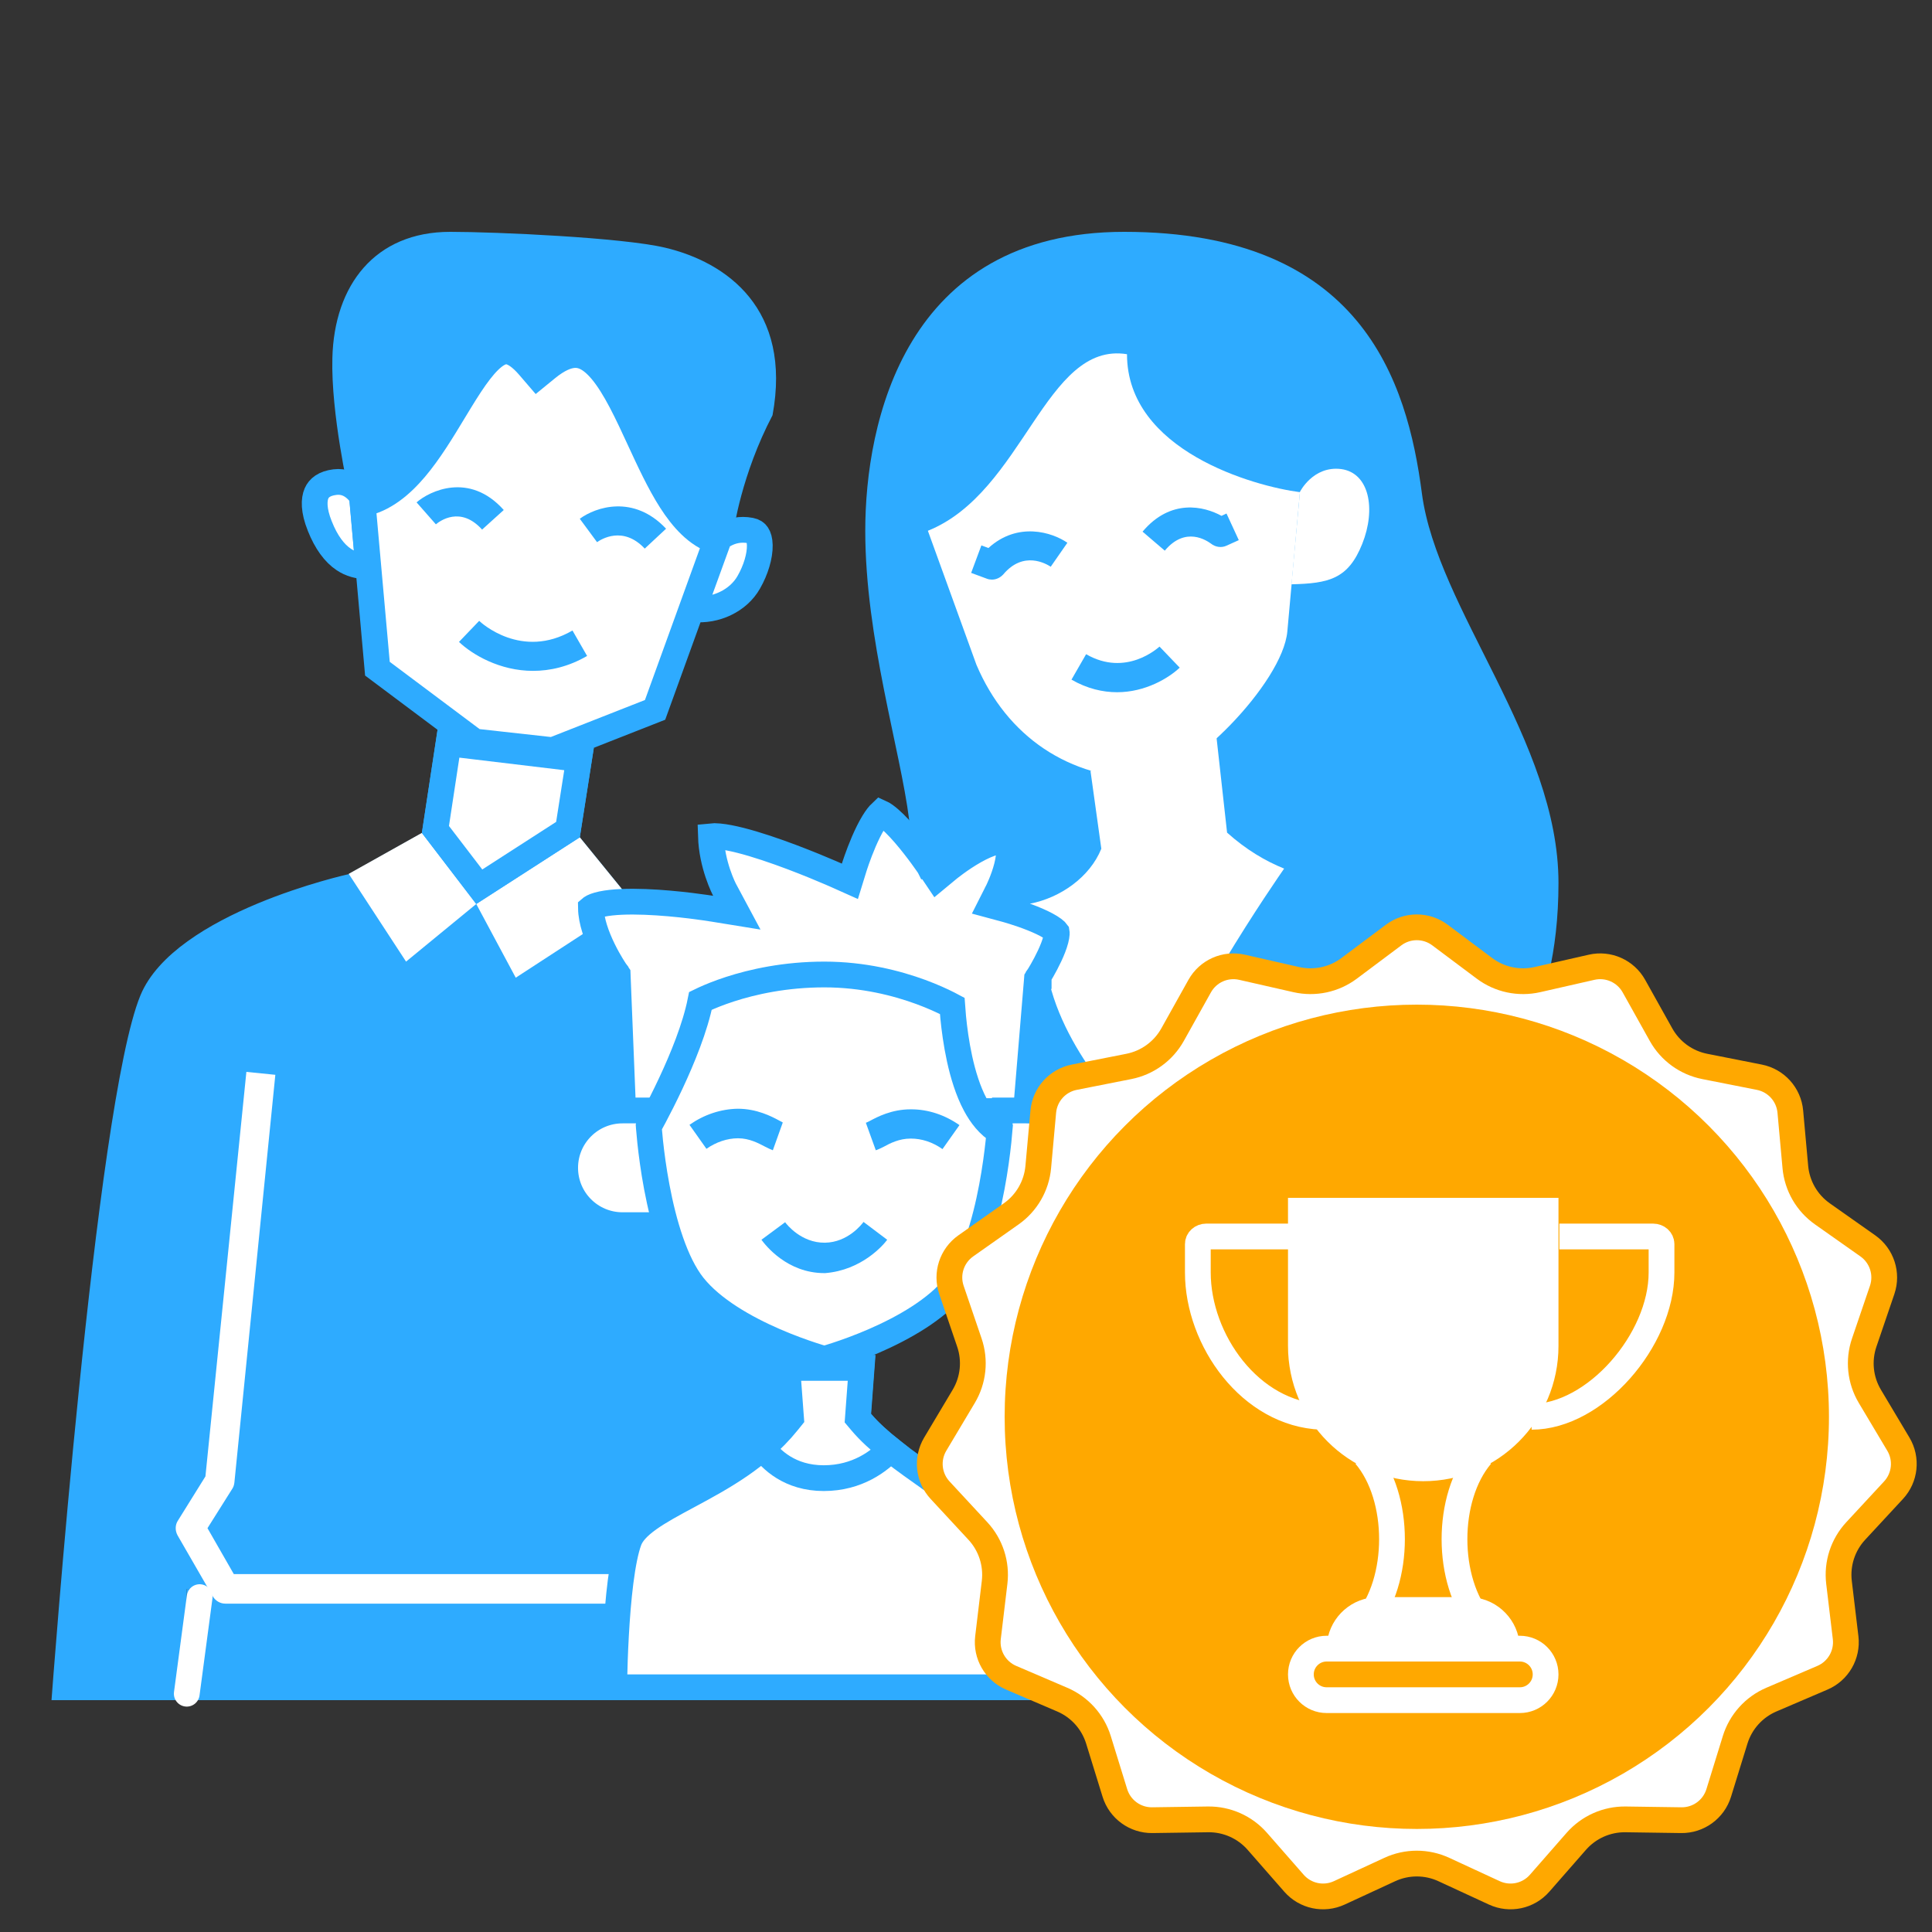
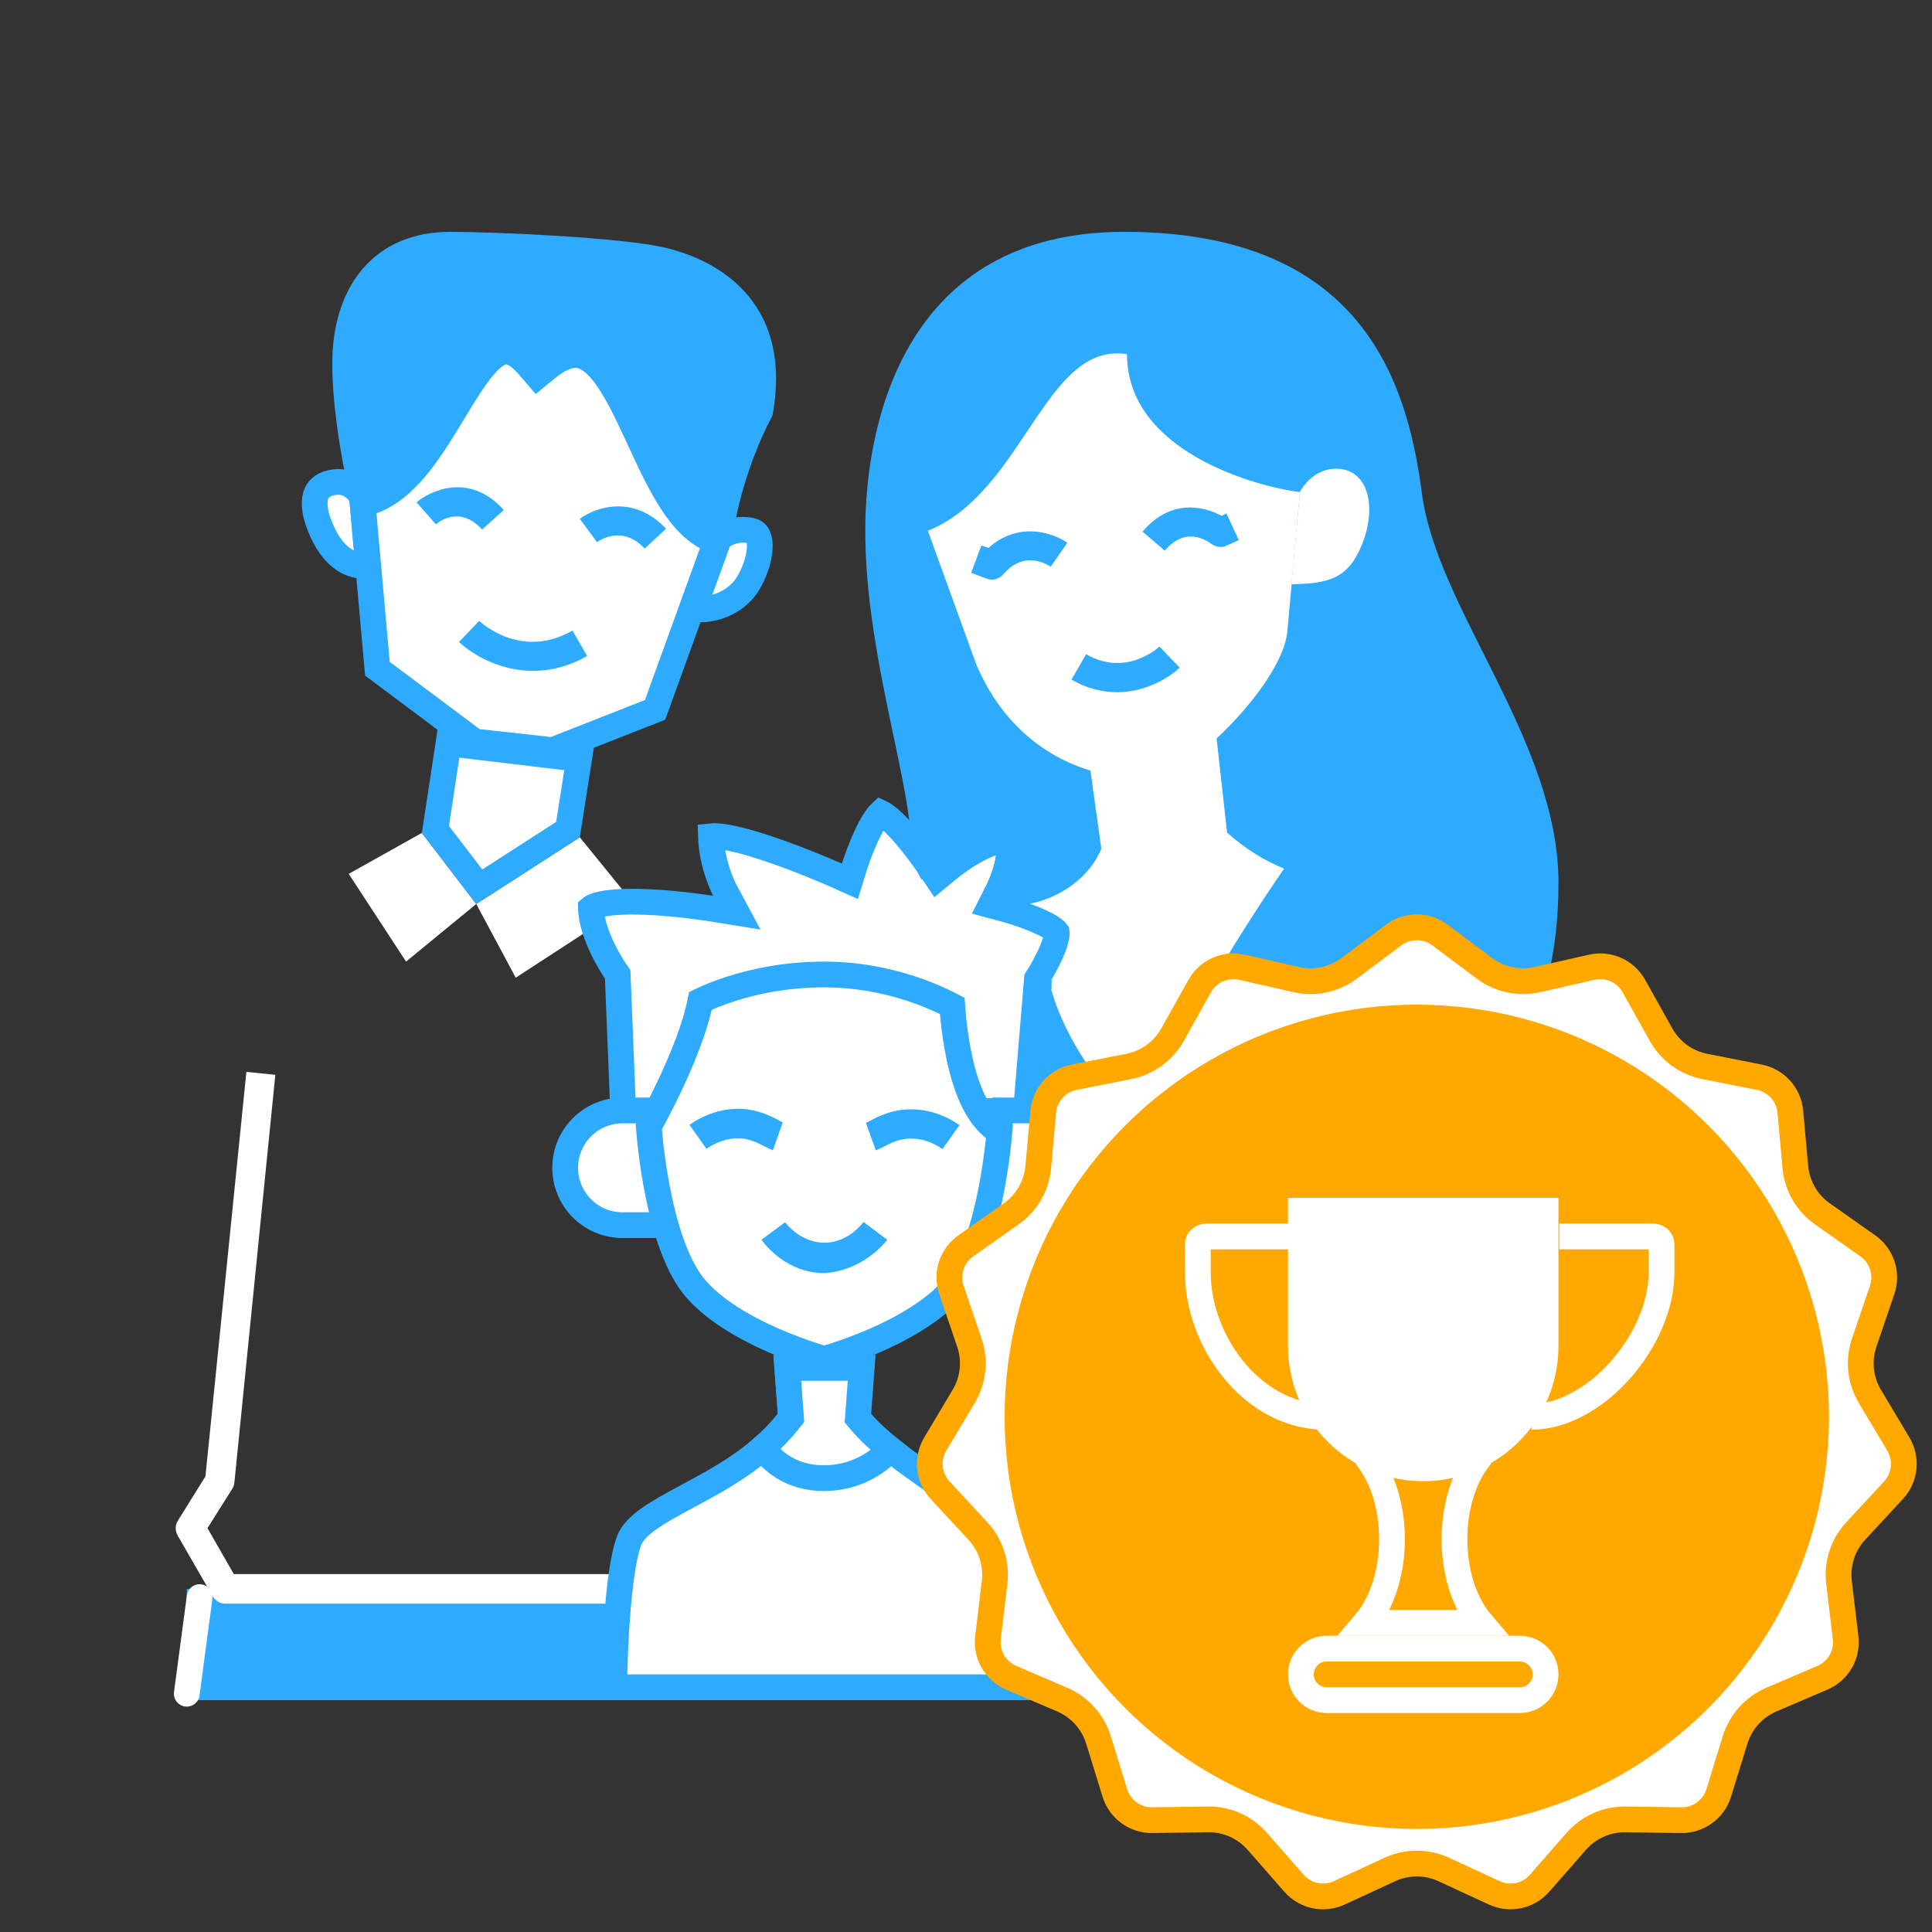
<svg xmlns="http://www.w3.org/2000/svg" width="150" height="150" viewBox="0 0 150 150" fill="none">
  <rect x="0" y="0" width="150" height="150" fill="#333333" stroke="none" />
  <path d="M116.231 83.857C116.231 83.857 121 79.564 121 68.551C121 57.537 111.576 47.295 110.395 38.302C109.259 29.604 105.717 18 87.277 18C70.222 18 67.179 32.852 67.179 41.209C67.179 49.566 69.904 58.195 70.586 63.645V83.857H116.231Z" fill="#2EABFF" />
  <path d="M75.127 108.633L74.333 101.139L79.965 70.163C82.326 69.709 84.62 68.097 85.483 65.894L84.643 59.853L94.43 57.287L95.248 64.645C102.151 70.663 108.465 67.143 113.029 72.502C119.388 79.974 114.619 102.456 113.029 112.675C111.439 122.894 116.254 131.978 116.254 131.978H80.124L75.127 108.633Z" fill="#2EABFF" />
  <path d="M99.699 67.438C99.267 68.074 91.251 79.519 88.685 87.74C88.685 87.74 83.008 82.54 81.486 76.34L79.965 70.163C82.326 69.709 84.62 68.097 85.506 65.894L84.665 59.853L94.453 57.287L95.27 64.645C96.769 65.985 98.245 66.848 99.699 67.438Z" fill="white" />
  <path fill-rule="evenodd" clip-rule="evenodd" d="M49.92 123.37H14.494V132H49.92V123.37Z" fill="#2EABFF" />
-   <path d="M44.956 58.93L44.027 64.853L43.958 65.293L44.239 65.639L47.51 69.658L47.624 69.8L47.782 69.891L63 78.754V122.37H14.494H13.494V123.37V131H5.078C5.098 130.736 5.122 130.426 5.149 130.075C5.249 128.796 5.395 126.96 5.581 124.729C5.953 120.267 6.485 114.231 7.128 107.93C7.77 101.627 8.522 95.069 9.331 89.56C10.148 84.003 11.006 79.648 11.83 77.654C12.4 76.282 13.581 75.021 15.148 73.892C16.705 72.769 18.566 71.83 20.38 71.074C22.189 70.321 23.921 69.762 25.203 69.392C25.843 69.207 26.368 69.069 26.732 68.979C26.914 68.933 27.055 68.9 27.15 68.878C27.197 68.867 27.233 68.858 27.256 68.853L27.282 68.847L27.288 68.846L27.289 68.846L27.289 68.846L27.289 68.846L27.434 68.814L27.564 68.742L33.241 65.562L33.667 65.323L33.741 64.84L34.822 57.734L44.956 58.93Z" fill="#2EABFF" stroke="#2EABFF" stroke-width="2" />
  <path d="M48.285 69.027L45.015 65.008L36.976 70.185L32.752 64.667L27.075 67.846L31.526 74.659L36.976 70.185L40.042 75.908L45.242 72.524L48.285 69.027Z" fill="white" />
  <path d="M55.21 70.537L55.21 70.537L55.21 70.537L57.208 70.861L56.253 69.079L56.253 69.079L56.252 69.078L56.252 69.078L56.252 69.078L56.246 69.067C56.24 69.055 56.23 69.035 56.217 69.008C56.19 68.953 56.149 68.868 56.099 68.757C56 68.533 55.865 68.205 55.729 67.797C55.475 67.035 55.228 66.024 55.194 64.923C55.331 64.908 55.541 64.905 55.839 64.934C56.769 65.023 58.077 65.372 59.462 65.83C60.829 66.281 62.203 66.815 63.239 67.238C63.756 67.449 64.186 67.632 64.487 67.761C64.637 67.826 64.755 67.877 64.835 67.912L64.925 67.952L64.948 67.962L64.953 67.964L64.954 67.965L64.954 67.965L64.954 67.965L65.985 68.426L66.318 67.347L66.318 67.347L66.318 67.347L66.318 67.347L66.318 67.346L66.32 67.339L66.33 67.31C66.338 67.283 66.351 67.243 66.368 67.191C66.402 67.087 66.453 66.935 66.519 66.749C66.65 66.377 66.838 65.874 67.064 65.347C67.293 64.817 67.553 64.282 67.825 63.838C68.045 63.479 68.237 63.24 68.384 63.101C68.462 63.136 68.576 63.2 68.728 63.309C69.165 63.623 69.689 64.148 70.217 64.755C70.734 65.352 71.216 65.981 71.571 66.465C71.748 66.706 71.891 66.909 71.99 67.051C72.039 67.122 72.078 67.177 72.103 67.214L72.131 67.256L72.138 67.266L72.139 67.268L72.14 67.268L72.14 67.269L72.14 67.269L72.756 68.187L73.608 67.482L73.608 67.482L73.608 67.482L73.608 67.481L73.609 67.481L73.615 67.476L73.643 67.453C73.669 67.432 73.709 67.4 73.761 67.359C73.865 67.277 74.018 67.16 74.207 67.023C74.587 66.746 75.103 66.393 75.662 66.078C76.23 65.757 76.794 65.501 77.278 65.384C77.787 65.26 78.012 65.332 78.093 65.386C78.183 65.446 78.29 65.572 78.325 65.926C78.361 66.29 78.3 66.762 78.169 67.277C78.042 67.78 77.864 68.262 77.714 68.623C77.64 68.802 77.574 68.948 77.528 69.047C77.505 69.096 77.487 69.134 77.475 69.159L77.462 69.185L77.46 69.189L77.46 69.19L77.46 69.19L77.46 69.19L77.459 69.19L76.905 70.286L78.091 70.606L78.091 70.606L78.091 70.606L78.092 70.606L78.099 70.608L78.13 70.617C78.159 70.625 78.201 70.637 78.256 70.653C78.365 70.684 78.523 70.731 78.715 70.792C79.101 70.913 79.615 71.086 80.137 71.294C80.665 71.504 81.169 71.738 81.552 71.975C81.743 72.094 81.879 72.199 81.968 72.284C82.01 72.325 82.032 72.352 82.042 72.366C82.046 72.388 82.05 72.434 82.046 72.512C82.039 72.629 82.014 72.782 81.965 72.97C81.866 73.349 81.693 73.784 81.491 74.216C81.292 74.642 81.078 75.037 80.913 75.326C80.83 75.47 80.761 75.586 80.713 75.666C80.689 75.705 80.67 75.736 80.658 75.755L80.645 75.777L80.642 75.781L80.642 75.782L80.641 75.782L80.641 75.782L80.641 75.782L80.51 75.989L80.49 76.235L79.657 86.263H48.383L47.967 75.936L47.956 75.647L47.791 75.409L47.791 75.408L47.791 75.408L47.791 75.408L47.791 75.408L47.788 75.404L47.774 75.384C47.761 75.365 47.742 75.335 47.716 75.295C47.664 75.216 47.588 75.097 47.496 74.946C47.312 74.644 47.066 74.215 46.822 73.715C46.325 72.699 45.893 71.51 45.879 70.507C45.886 70.501 45.896 70.494 45.908 70.485C46.033 70.397 46.289 70.285 46.725 70.193C47.584 70.012 48.795 69.975 50.087 70.024C51.361 70.072 52.643 70.2 53.611 70.317C54.094 70.376 54.496 70.431 54.777 70.472C54.917 70.492 55.026 70.508 55.1 70.52L55.184 70.533L55.205 70.536L55.209 70.537L55.21 70.537Z" fill="white" stroke="#2EABFF" stroke-width="2" />
  <path d="M50.195 124.506H17.494C17.085 124.506 16.722 124.279 16.517 123.938L13.792 119.215C13.588 118.851 13.588 118.397 13.815 118.057L15.95 114.627L19.129 83.221L21.377 83.448L18.198 115.104C18.175 115.286 18.13 115.445 18.039 115.581L16.109 118.647L18.153 122.212H50.195V124.506Z" fill="white" />
  <path d="M34.821 57.714L44.956 58.928L44.097 64.41L37.21 68.846L33.805 64.397L34.821 57.714Z" fill="white" stroke="#2EABFF" stroke-width="2" />
  <path d="M56.96 41.209C56.96 41.209 57.549 36.871 59.979 32.239C61.5 24 56.438 20.362 51.623 19.226C48.304 18.443 38.543 18 34.955 18C29.119 18 25.941 22.133 25.805 27.81C25.691 32.125 27.075 38.211 27.075 38.211L41.745 48.317L56.96 41.209Z" fill="#2EABFF" />
  <path d="M58.135 45.207L58.135 45.207L58.133 45.211C57.32 46.641 55.563 47.469 53.835 47.295L55.837 41.786C55.84 41.784 55.843 41.782 55.846 41.779C55.961 41.688 56.138 41.564 56.367 41.45C56.82 41.223 57.465 41.037 58.269 41.191C58.556 41.246 58.696 41.364 58.785 41.498C58.893 41.657 58.982 41.925 58.99 42.331C59.008 43.156 58.686 44.248 58.135 45.207Z" fill="white" stroke="#2EABFF" stroke-width="2" />
  <path d="M28.059 38.466C28.074 38.487 28.087 38.507 28.099 38.525L28.584 43.956C27.829 43.979 27.213 43.785 26.696 43.442C25.966 42.957 25.326 42.1 24.827 40.84L24.827 40.84L24.826 40.838C24.332 39.604 24.367 38.781 24.575 38.306C24.759 37.886 25.167 37.536 25.997 37.432C26.718 37.342 27.241 37.622 27.621 37.966C27.815 38.141 27.962 38.325 28.059 38.466Z" fill="white" stroke="#2EABFF" stroke-width="2" />
  <path d="M29.303 51.917L28.16 39.117C29.812 38.789 31.146 37.657 32.233 36.373C33.337 35.069 34.322 33.44 35.215 31.961C35.391 31.669 35.564 31.383 35.734 31.107C36.261 30.247 36.757 29.474 37.25 28.837C37.748 28.194 38.194 27.755 38.598 27.509C38.973 27.282 39.275 27.239 39.582 27.321C39.931 27.414 40.43 27.709 41.078 28.463L41.713 29.202L42.468 28.585C43.348 27.867 44.024 27.609 44.532 27.569C45.015 27.531 45.472 27.68 45.955 28.052C46.458 28.439 46.961 29.048 47.474 29.861C47.984 30.668 48.471 31.622 48.964 32.658C49.186 33.124 49.41 33.611 49.639 34.105C50.398 35.75 51.199 37.484 52.091 38.876C52.975 40.254 54.106 41.552 55.601 42.024L50.86 55.114L42.904 58.242L36.858 57.572L29.303 51.917Z" fill="white" stroke="#2EABFF" stroke-width="2" />
  <path d="M37.43 41.117C35.75 39.255 34.138 40.459 33.842 40.709L32.343 39.005C33.32 38.143 36.431 36.598 39.111 39.596L37.43 41.117Z" fill="#2EABFF" />
  <path d="M41.382 52.086C38.793 52.086 36.658 50.815 35.636 49.838L37.203 48.203C37.339 48.339 40.496 51.246 44.447 48.953L45.583 50.928C44.13 51.769 42.699 52.086 41.382 52.086Z" fill="#2EABFF" />
  <path d="M100.925 38.212L99.949 49.021C99.585 53.063 92.182 60.467 89.116 60.467C82.985 60.467 78.171 57.174 75.809 51.61L72.04 41.209C79.5 38.212 81.141 26.479 87.5 27.5C87.5 35 97.382 37.757 100.925 38.212Z" fill="white" />
  <path d="M105.762 42.231C104.672 44.956 103.173 45.297 100.267 45.365L100.925 38.189C100.925 38.189 101.947 36.145 104.127 36.418C106.307 36.713 106.852 39.506 105.762 42.231Z" fill="white" />
  <path d="M86.732 53.744C85.619 53.744 84.415 53.471 83.189 52.767L84.325 50.792C87.436 52.586 89.911 50.292 90.025 50.201L91.592 51.836C90.729 52.654 88.912 53.744 86.732 53.744Z" fill="#2EABFF" />
  <path d="M50.057 42.593C48.376 40.8 46.673 41.867 46.355 42.094L45.015 40.277C46.241 39.369 49.194 38.37 51.714 41.049L50.057 42.593Z" fill="#2EABFF" />
  <path d="M90.433 42.753L88.708 41.277C90.888 38.688 93.477 39.301 94.839 40.051L95.225 39.869L96.179 41.936L95.225 42.367C94.839 42.549 94.362 42.481 94.022 42.208C93.704 41.981 92.046 40.823 90.433 42.753Z" fill="#2EABFF" />
  <path d="M77.012 45.001C76.876 45.001 76.74 44.978 76.626 44.933L75.4 44.479L76.195 42.344L76.74 42.549C79.011 40.482 81.691 41.322 82.871 42.14L81.577 44.002L82.213 43.071L81.577 44.002C81.236 43.775 79.465 42.73 77.898 44.593C77.648 44.865 77.33 45.001 77.012 45.001Z" fill="#2EABFF" />
  <path d="M66.614 109.693L66.583 110.106L66.853 110.42C68.172 111.954 70.247 113.417 72.169 114.772C72.53 115.026 72.884 115.276 73.228 115.523C74.351 116.327 75.373 117.099 76.178 117.861C76.994 118.634 77.497 119.314 77.698 119.914C78.2 121.456 78.564 124.436 78.798 127.139C78.913 128.468 78.995 129.696 79.048 130.591C79.056 130.736 79.064 130.873 79.071 131H47.683C47.685 130.848 47.688 130.682 47.692 130.503C47.711 129.579 47.749 128.315 47.825 126.949C47.901 125.581 48.014 124.121 48.182 122.805C48.353 121.471 48.572 120.351 48.838 119.628C49.041 119.074 49.529 118.526 50.383 117.918C51.204 117.333 52.239 116.777 53.436 116.134C53.481 116.11 53.525 116.086 53.57 116.062C56.018 114.746 59.018 113.116 61.174 110.388L61.416 110.082L61.386 109.693L61.126 106.203H66.874L66.614 109.693Z" fill="white" stroke="#2EABFF" stroke-width="2" />
  <path d="M61.386 109.693L61.126 106.203H66.897L66.636 109.693L66.606 110.101L66.87 110.414C67.494 111.151 68.274 111.857 69.12 112.529C68.292 113.409 66.594 114.763 63.955 114.763C61.303 114.763 59.847 113.299 59.211 112.418C59.9 111.818 60.56 111.15 61.168 110.395L61.416 110.087L61.386 109.693Z" fill="white" stroke="#2EABFF" stroke-width="2" />
  <path d="M76.105 93.903L75.832 95.121H77.081H79.669C82.129 95.121 84.121 93.129 84.121 90.67C84.121 88.21 82.129 86.218 79.669 86.218H78.625H77.824L77.649 86.999L76.105 93.903Z" fill="white" stroke="#2EABFF" stroke-width="2" />
  <path d="M50.897 95.121H52.141L51.873 93.906L50.352 87.002L50.179 86.218H49.375H48.331C45.871 86.218 43.879 88.21 43.879 90.67C43.879 93.129 45.871 95.121 48.331 95.121H50.897Z" fill="white" stroke="#2EABFF" stroke-width="2" />
  <path d="M50.378 87.565C50.375 87.531 50.373 87.499 50.371 87.469C50.373 87.464 50.376 87.459 50.379 87.454C50.478 87.274 50.62 87.014 50.792 86.69C51.136 86.043 51.601 85.136 52.086 84.099C52.972 82.207 53.968 79.793 54.383 77.706C54.461 77.668 54.55 77.626 54.65 77.581C55.108 77.371 55.791 77.087 56.667 76.802C58.422 76.232 60.945 75.659 64 75.659C67.033 75.659 69.639 76.337 71.49 77.017C72.413 77.357 73.144 77.695 73.639 77.946C73.749 78.002 73.846 78.053 73.932 78.099C73.948 78.333 73.971 78.631 74.005 78.977C74.089 79.836 74.239 81.002 74.502 82.208C74.764 83.404 75.149 84.692 75.724 85.768C76.163 86.589 76.766 87.385 77.596 87.869C77.578 88.082 77.553 88.34 77.522 88.634C77.425 89.54 77.264 90.788 77.006 92.156C76.48 94.947 75.587 98.032 74.163 99.834C72.698 101.667 70.154 103.108 67.856 104.107C66.726 104.598 65.693 104.967 64.942 105.213C64.568 105.336 64.265 105.428 64.057 105.488C64.037 105.494 64.018 105.499 64 105.505C63.982 105.499 63.963 105.494 63.943 105.488C63.735 105.428 63.432 105.336 63.058 105.213C62.307 104.967 61.274 104.598 60.144 104.107C57.846 103.108 55.3 101.666 53.836 99.833C52.413 98.044 51.52 94.96 50.994 92.165C50.736 90.795 50.575 89.545 50.478 88.637C50.43 88.184 50.398 87.817 50.378 87.565ZM53.982 77.912C53.982 77.912 53.982 77.912 53.982 77.912L53.982 77.912Z" fill="white" stroke="#2EABFF" stroke-width="2" />
  <path d="M64 98.844C61.116 98.844 59.435 96.687 59.118 96.255L60.957 94.893C61.071 95.052 62.206 96.505 64.045 96.483C65.84 96.46 66.93 95.029 67.043 94.87L68.882 96.255C68.587 96.664 66.907 98.617 64.068 98.844H64Z" fill="#2EABFF" />
  <path d="M60.003 89.307C59.822 89.239 59.64 89.148 59.413 89.034C58.89 88.762 58.187 88.376 57.301 88.376C56.461 88.376 55.598 88.671 54.848 89.193L53.531 87.331C54.666 86.536 55.961 86.105 57.278 86.082C58.754 86.082 59.89 86.672 60.48 86.99C60.571 87.036 60.73 87.127 60.775 87.149L60.003 89.307Z" fill="#2EABFF" />
  <path d="M67.997 89.307L67.225 87.173C67.27 87.15 67.406 87.104 67.52 87.036C68.11 86.718 69.223 86.128 70.699 86.128H70.745C72.062 86.128 73.356 86.559 74.492 87.354L73.174 89.216C72.402 88.671 71.562 88.399 70.722 88.399H70.699C69.814 88.399 69.109 88.762 68.61 89.035C68.383 89.148 68.201 89.239 67.997 89.307Z" fill="#2EABFF" />
  <path d="M111.798 72.595L115.255 75.183C116.429 76.062 117.93 76.381 119.361 76.056L123.572 75.098C124.87 74.802 126.207 75.398 126.856 76.56L128.962 80.331C129.677 81.611 130.919 82.513 132.358 82.798L136.594 83.635C137.9 83.893 138.88 84.981 139 86.307L139.39 90.608C139.523 92.069 140.29 93.398 141.489 94.243L145.019 96.731C146.107 97.499 146.559 98.891 146.13 100.151L144.737 104.239C144.264 105.627 144.424 107.153 145.176 108.413L147.388 112.122C148.07 113.265 147.917 114.721 147.012 115.698L144.077 118.866C143.08 119.942 142.606 121.401 142.78 122.858L143.293 127.146C143.451 128.467 142.719 129.735 141.495 130.259L137.525 131.959C136.177 132.537 135.15 133.677 134.716 135.079L133.441 139.205C133.047 140.476 131.863 141.337 130.532 141.318L126.214 141.256C124.747 141.235 123.345 141.86 122.379 142.964L119.535 146.214C118.659 147.216 117.227 147.52 116.018 146.961L112.099 145.149C110.767 144.533 109.233 144.533 107.901 145.149L103.982 146.961C102.773 147.52 101.341 147.216 100.465 146.214L97.621 142.964C96.655 141.86 95.253 141.235 93.787 141.256L89.468 141.318C88.137 141.337 86.953 140.476 86.559 139.205L85.284 135.079C84.85 133.677 83.823 132.537 82.475 131.959L78.505 130.259C77.281 129.735 76.549 128.467 76.707 127.146L77.22 122.858C77.394 121.401 76.92 119.942 75.923 118.866L72.988 115.698C72.083 114.721 71.93 113.265 72.612 112.122L74.824 108.413C75.576 107.153 75.736 105.627 75.263 104.239L73.87 100.151C73.441 98.891 73.893 97.499 74.981 96.731L78.511 94.243C79.71 93.398 80.477 92.069 80.61 90.608L81 86.307C81.12 84.981 82.1 83.893 83.406 83.635L87.642 82.798C89.081 82.513 90.323 81.611 91.038 80.331L93.144 76.56C93.793 75.398 95.13 74.802 96.428 75.098L100.639 76.056C102.07 76.381 103.571 76.062 104.745 75.183L108.202 72.595C109.268 71.797 110.732 71.797 111.798 72.595Z" fill="white" stroke="#FFA800" stroke-width="2" />
  <circle cx="110" cy="110" r="32" fill="#FFA800" />
  <path d="M100.93 96H93.654C93.293 96 93 96.263 93 96.588V98.795C93 104.037 97.073 109.791 102.608 110M121.07 96H128.346C128.707 96 129 96.263 129 96.588V98.795C129 104.037 123.845 110 118.915 110" stroke="white" stroke-width="2" />
  <path d="M100.5 93.5H120.5V104.5C120.5 110.023 116.023 114.5 110.5 114.5C104.977 114.5 100.5 110.023 100.5 104.5V93.5Z" fill="white" stroke="white" />
-   <path d="M103.535 127.5H117.465C117.222 125.804 115.763 124.5 114 124.5H107C105.237 124.5 103.778 125.804 103.535 127.5Z" fill="white" stroke="white" />
  <path d="M103 132H118C119.105 132 120 131.105 120 130C120 128.895 119.105 128 118 128H103C101.895 128 101 128.895 101 130C101 131.105 101.895 132 103 132Z" stroke="white" stroke-width="2" />
  <path d="M106 113C108.765 116.257 108.765 122.743 106 126H115C112.235 122.743 112.235 116.257 115 113" stroke="white" stroke-width="2" />
  <path d="M15.5 124L14.5 131.5" stroke="white" stroke-width="2" stroke-linecap="round" />
</svg>